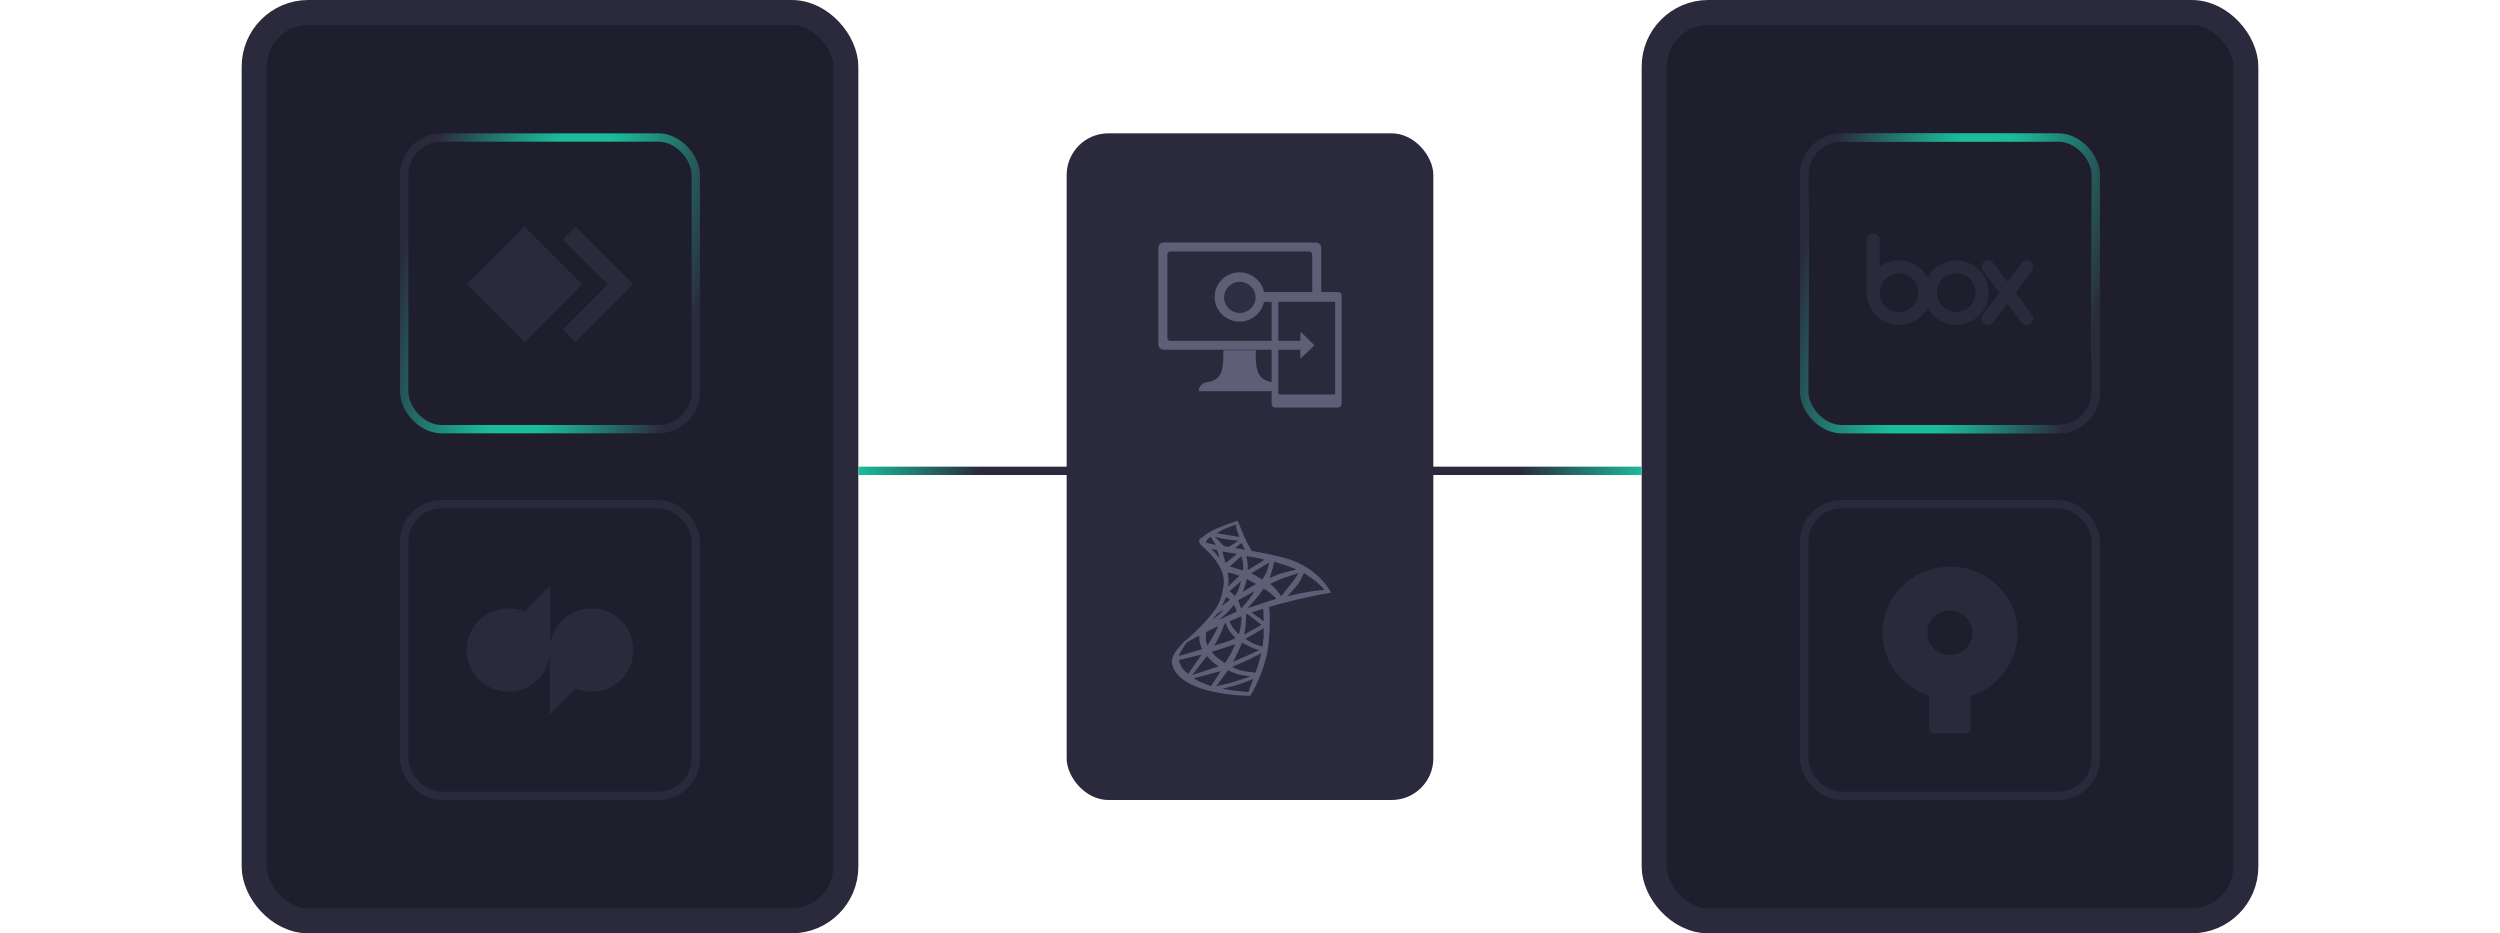
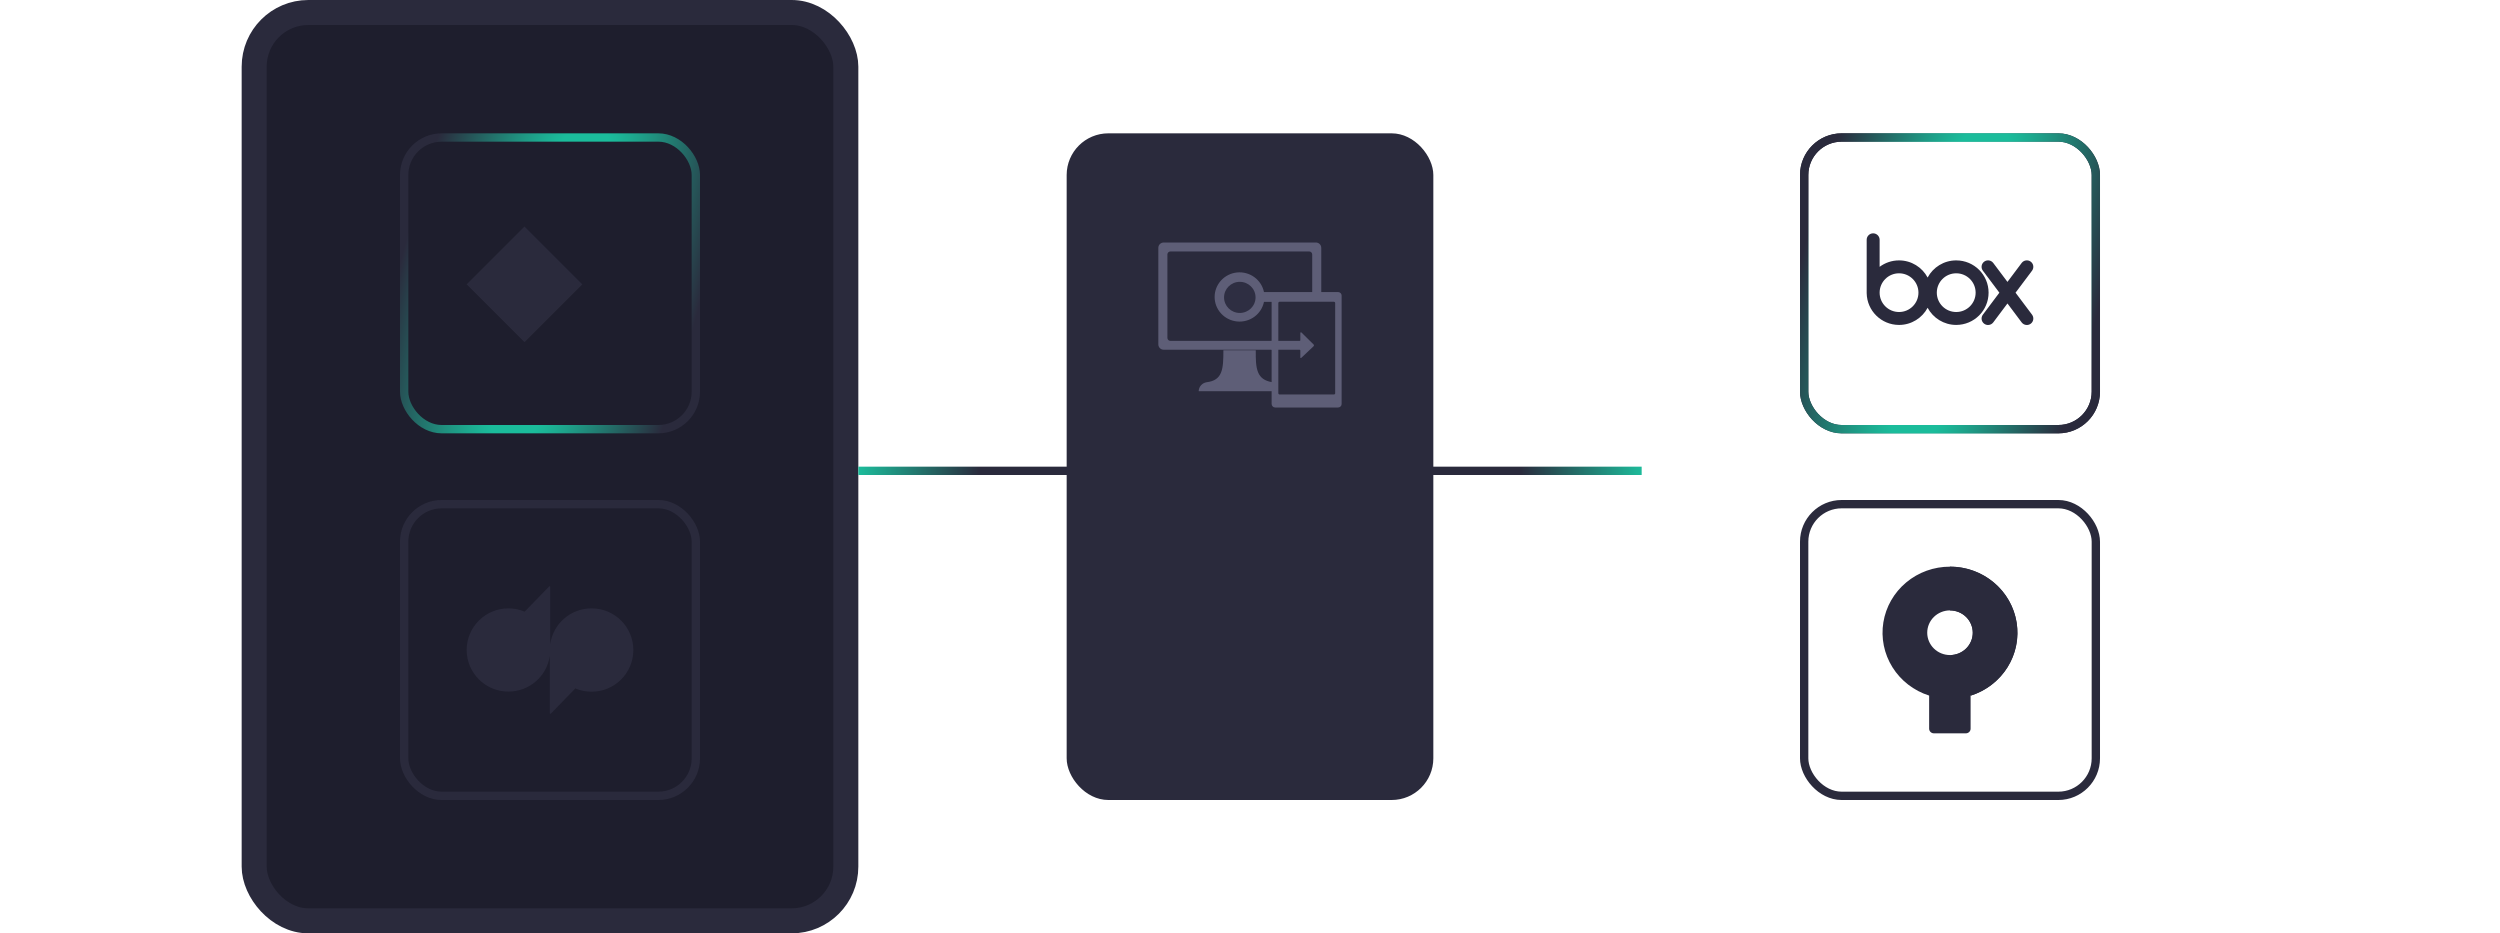
<svg xmlns="http://www.w3.org/2000/svg" width="300" height="112" viewBox="0 0 300 112" fill="none">
  <rect x="128" y="16" width="44" height="80" rx="5" fill="#2A2A3C" />
  <g clip-path="url(#clip0_3220_1400)">
    <path fill-rule="evenodd" clip-rule="evenodd" d="M141.806 77.82C141.591 78.133 141.282 78.882 141.282 78.882L144.388 77.956C144.388 77.956 144.133 77.439 144.039 76.867C143.944 76.296 144.052 75.846 144.052 75.846L144.67 75.588C144.67 75.588 144.591 76.105 144.591 76.637C144.591 77.167 144.899 77.671 144.899 77.671C144.899 77.671 145.464 76.745 145.827 76.091C146.19 75.438 146.5 74.716 146.5 74.716L146.956 74.526C146.956 74.526 146.62 75.492 146.351 76.077C146.083 76.663 145.491 77.629 145.491 77.629C145.491 77.629 146.459 77.343 147.051 77.174C147.643 77.006 148.422 76.581 148.422 76.581C148.422 76.581 147.777 75.927 147.548 75.56C147.319 75.192 147.064 74.47 147.064 74.47L147.347 74.348C147.347 74.348 147.615 75.043 147.938 75.464C148.261 75.886 148.705 76.309 148.705 76.309C148.705 76.309 148.947 75.587 149.028 74.906C149.108 74.226 149.055 73.627 149.055 73.627L149.418 73.463C149.418 73.463 149.445 74.253 149.391 74.934C149.337 75.614 149.149 76.35 149.149 76.35L151.57 74.988L149.552 73.463L149.821 73.355L151.758 74.743L151.677 72.701L152.134 72.51C152.134 72.51 152.457 73.899 152.134 77.174C151.812 80.45 149.982 83.4 149.982 83.4C149.982 83.4 141.752 83.4 140.758 79.725C140.431 78.515 142.382 76.908 142.382 76.908C142.382 76.908 142.022 77.507 141.806 77.82ZM141.82 80.257C142.142 80.665 142.586 81.032 142.586 81.032L144.429 78.391L141.322 79.14C141.322 79.14 141.497 79.848 141.82 80.257ZM144.833 78.569L142.788 81.196L146.501 79.971C146.501 79.971 145.895 79.658 145.559 79.345C145.222 79.031 144.833 78.569 144.833 78.569ZM144.16 81.999C144.698 82.231 145.37 82.448 145.37 82.448L146.715 80.379L143.03 81.346C143.03 81.346 143.622 81.768 144.16 81.999ZM147.334 80.311L145.705 82.503C145.705 82.503 147.132 82.203 147.966 81.958C148.8 81.713 150.494 81.128 150.494 81.128C150.494 81.128 149.096 80.978 148.531 80.801C147.966 80.624 147.334 80.311 147.334 80.311ZM148.154 82.979C148.961 83.075 149.876 83.156 149.876 83.156C149.876 83.156 150.078 82.626 150.185 82.34C150.293 82.053 150.562 81.305 150.562 81.305C150.562 81.305 148.921 81.945 148.276 82.136C147.63 82.327 146.191 82.64 146.191 82.64C146.191 82.64 147.348 82.884 148.154 82.979ZM146.11 79.086C146.473 79.358 147.025 79.712 147.025 79.712C147.025 79.712 147.697 78.718 147.885 78.283C148.074 77.847 148.437 77.112 148.437 77.112C148.437 77.112 147.428 77.491 146.904 77.643C146.379 77.795 145.209 78.174 145.209 78.174C145.209 78.174 145.747 78.814 146.11 79.086ZM148.988 76.962C148.988 76.962 148.652 77.847 148.437 78.255C148.222 78.664 147.778 79.59 147.778 79.59C147.778 79.59 148.934 79.127 149.445 78.882C149.956 78.637 151.422 77.995 151.422 77.995C151.422 77.995 150.669 77.82 150.077 77.534C149.486 77.248 148.988 76.962 148.988 76.962ZM149.244 76.662C149.244 76.662 149.822 77.043 150.226 77.248C150.629 77.452 151.584 77.74 151.584 77.74C151.584 77.74 151.705 76.853 151.732 76.472C151.759 76.091 151.732 75.193 151.732 75.193C151.732 75.193 150.979 75.683 150.656 75.86C150.333 76.037 149.244 76.662 149.244 76.662ZM151.516 78.201C151.516 78.201 150.171 78.896 149.6 79.154C149.028 79.413 147.656 79.998 147.656 79.998C147.656 79.998 148.221 80.379 148.867 80.543C149.512 80.706 150.723 80.829 150.723 80.829C150.723 80.829 151.05 79.944 151.171 79.481C151.293 79.018 151.516 78.201 151.516 78.201Z" fill="#5E5E77" stroke="#5E5E77" stroke-width="0.2" />
    <path fill-rule="evenodd" clip-rule="evenodd" d="M144.058 64.801C144.058 64.801 144.787 64.071 145.811 63.615C146.952 63.106 148.461 62.6 148.461 62.6C148.461 62.6 148.935 63.744 149.206 64.419C149.477 65.095 150.211 66.328 150.211 66.328L149.651 66.24L149.012 65.007L147.64 66.073L147.135 65.956L148.867 64.83C148.867 64.83 147.62 64.683 147.05 64.596C146.479 64.508 145.474 64.224 145.474 64.224L147.05 65.868L146.286 65.789L145.3 64.272C145.3 64.272 144.991 64.468 144.788 64.703C144.584 64.938 144.507 65.319 144.507 65.319L144.058 64.801ZM145.705 64.037L148.887 64.556C148.887 64.556 148.645 63.978 148.548 63.675C148.452 63.372 148.374 62.834 148.374 62.834C148.374 62.834 147.736 63.029 147.079 63.304C146.421 63.578 145.705 64.037 145.705 64.037V64.037Z" fill="#5E5E77" stroke="#5E5E77" stroke-width="0.2" />
    <path fill-rule="evenodd" clip-rule="evenodd" d="M145.871 73.233C146.648 72.134 146.843 70.964 146.945 70.129C147.236 67.75 144.394 65.575 144.148 65.281C143.902 64.986 144.058 64.759 144.058 64.759C144.058 64.759 144.238 65.19 145.59 65.42C147.282 65.707 152.263 66.467 154.511 67.161C158.181 68.293 159.569 71.035 159.569 71.035C159.569 71.035 157.709 71.348 155.437 71.892C153.194 72.428 150.55 73.192 148.893 73.889C147.857 74.326 146.663 74.791 145.706 75.249C143.583 76.264 142.067 77.174 142.067 77.174C142.067 77.174 144.435 75.263 145.871 73.233ZM144.998 65.621C144.998 65.621 145.449 66.051 145.705 66.345C145.96 66.64 146.542 67.455 146.542 67.455C146.542 67.455 146.419 66.796 146.274 66.368C146.172 66.07 146.095 65.938 146.095 65.938L144.998 65.621ZM146.542 66.051L147.012 67.75L148.669 66.414L146.542 66.051ZM149.005 66.564L147.364 68.021L149.275 68.592C149.275 68.592 149.321 67.91 149.241 67.456C149.16 67.001 149.004 66.564 149.004 66.564L149.005 66.564ZM149.408 66.635C149.408 66.635 149.558 67.1 149.598 67.456C149.638 67.811 149.638 68.592 149.638 68.592L152.01 67.13C152.01 67.13 151.152 66.897 150.565 66.786C149.978 66.675 149.408 66.635 149.408 66.635ZM152.482 67.275L149.978 68.796C149.978 68.796 150.409 69.04 150.749 69.233C151.088 69.425 151.48 69.681 151.48 69.681C151.48 69.681 151.86 69.192 152.067 68.702C152.274 68.213 152.482 67.275 152.482 67.275ZM152.798 67.275C152.798 67.275 152.712 67.939 152.551 68.44C152.389 68.942 152.171 69.565 152.171 69.565C152.171 69.565 153.305 69.028 153.805 68.901C154.306 68.772 155.877 68.341 155.877 68.341C155.877 68.341 154.91 67.934 154.341 67.747C153.771 67.561 152.798 67.275 152.798 67.275ZM156.126 68.592C156.126 68.592 154.577 69.064 153.967 69.274C153.357 69.483 152.234 70.048 152.234 70.048C152.234 70.048 152.66 70.38 152.965 70.712C153.27 71.044 153.73 71.686 153.73 71.686C153.73 71.686 154.703 70.532 155.158 69.92C155.613 69.309 156.126 68.592 156.126 68.592ZM156.419 68.627C156.419 68.627 156.103 69.39 155.717 69.972C155.331 70.555 154.18 71.715 154.18 71.715C154.18 71.715 155.826 71.325 156.966 71.126C158.106 70.928 159.159 70.882 159.159 70.882C159.159 70.882 158.508 70.13 157.933 69.658C157.358 69.186 156.419 68.627 156.419 68.627ZM147.205 68.592C147.205 68.592 147.301 68.986 147.322 69.565C147.338 69.996 147.248 70.635 147.248 70.635L148.926 69.061C148.926 69.061 148.458 68.884 148.065 68.766C147.673 68.647 147.205 68.592 147.205 68.592ZM149.102 69.459L147.364 70.967C147.364 70.967 147.648 71.116 147.815 71.286C147.982 71.455 148.191 71.686 148.191 71.686C148.191 71.686 148.65 71.034 148.784 70.572C148.918 70.11 149.102 69.459 149.102 69.459ZM149.536 69.315C149.536 69.315 149.469 69.775 149.344 70.171C149.219 70.567 148.926 71.26 148.926 71.26L150.915 70.076L149.536 69.315ZM150.817 70.668L148.45 71.988C148.45 71.988 148.608 72.36 148.692 72.597C148.775 72.834 148.892 73.206 148.892 73.206C148.892 73.206 149.602 72.453 150.012 71.904C150.422 71.353 150.817 70.668 150.817 70.668ZM151.625 70.499C151.625 70.499 150.99 71.387 150.597 71.827C150.204 72.267 149.377 73.206 149.377 73.206L153.338 71.895C153.338 71.895 152.979 71.489 152.569 71.15C152.16 70.812 151.625 70.499 151.625 70.499ZM146.771 72.216C146.595 72.546 146.277 73.07 146.277 73.07L147.731 72.022C147.731 72.022 147.564 71.785 147.414 71.686C147.263 71.587 147.071 71.514 147.071 71.514C147.071 71.514 146.946 71.886 146.771 72.216ZM147.464 72.656L145.994 73.561L145.016 74.796C145.016 74.796 145.935 74.187 146.386 73.772C146.837 73.358 147.464 72.656 147.464 72.656ZM148.065 72.427C148.065 72.427 147.556 73.095 147.163 73.476C146.77 73.857 145.617 74.796 145.617 74.796C145.617 74.796 147.154 74.102 147.464 73.942C147.773 73.781 148.517 73.459 148.517 73.459C148.517 73.459 148.417 73.002 148.324 72.842C148.233 72.681 148.065 72.427 148.065 72.427Z" fill="#5E5E77" stroke="#5E5E77" stroke-width="0.2" />
  </g>
  <path d="M157.905 29.1H139.648C139.29 29.1 139 29.387 139 29.74V41.328C139 41.681 139.29 41.968 139.648 41.968H157.905C158.262 41.968 158.552 41.681 158.552 41.328V29.74C158.552 29.387 158.262 29.1 157.905 29.1Z" fill="#5E5E77" />
  <path d="M157.103 30.175H140.451C140.251 30.175 140.088 30.335 140.088 30.533V40.548C140.088 40.746 140.251 40.906 140.451 40.906H157.103C157.303 40.906 157.465 40.746 157.465 40.548V30.533C157.465 30.335 157.303 30.175 157.103 30.175Z" fill="#2A2A3C" />
  <path d="M152.699 45.868C150.757 45.574 150.675 44.193 150.692 42.031H146.807C146.807 44.257 146.729 45.637 144.8 45.868C144.538 45.907 144.298 46.037 144.122 46.233C143.947 46.43 143.847 46.681 143.841 46.943H153.604C153.598 46.69 153.505 46.445 153.341 46.25C153.177 46.055 152.951 45.921 152.699 45.868Z" fill="#5E5E77" />
  <path d="M160.585 35.047H151.677C151.53 34.33 151.117 33.692 150.52 33.257C149.923 32.823 149.184 32.623 148.447 32.696C147.709 32.769 147.025 33.111 146.528 33.654C146.03 34.197 145.755 34.903 145.755 35.636C145.755 36.368 146.03 37.075 146.528 37.618C147.025 38.161 147.709 38.502 148.447 38.576C149.184 38.649 149.923 38.449 150.52 38.015C151.117 37.58 151.53 36.942 151.677 36.224H152.596V48.478C152.596 48.589 152.641 48.696 152.72 48.775C152.799 48.854 152.907 48.899 153.02 48.9H160.569C160.682 48.9 160.791 48.856 160.871 48.776C160.951 48.697 160.996 48.59 160.996 48.478V35.469C160.996 35.36 160.953 35.255 160.877 35.176C160.8 35.098 160.695 35.052 160.585 35.047Z" fill="#5E5E77" />
  <path d="M160.067 36.211H153.555C153.469 36.211 153.399 36.28 153.399 36.365V47.185C153.399 47.27 153.469 47.339 153.555 47.339H160.067C160.153 47.339 160.222 47.27 160.222 47.185V36.365C160.222 36.28 160.153 36.211 160.067 36.211Z" fill="#2A2A3C" />
  <path opacity="0.9" d="M148.776 37.555C149.82 37.555 150.667 36.719 150.667 35.687C150.667 34.656 149.82 33.82 148.776 33.82C147.732 33.82 146.885 34.656 146.885 35.687C146.885 36.719 147.732 37.555 148.776 37.555Z" fill="#2A2A3C" />
  <path d="M157.62 41.328L156.169 39.895C156.158 39.885 156.143 39.878 156.128 39.876C156.112 39.874 156.097 39.877 156.083 39.884C156.069 39.891 156.057 39.901 156.05 39.915C156.042 39.928 156.039 39.944 156.04 39.959V40.829C156.04 40.849 156.032 40.869 156.017 40.883C156.002 40.898 155.983 40.906 155.962 40.906H152.595V41.968H155.962C155.983 41.968 156.002 41.976 156.017 41.99C156.032 42.005 156.04 42.024 156.04 42.045V42.928C156.047 42.938 156.057 42.947 156.068 42.953C156.079 42.959 156.092 42.962 156.105 42.962C156.117 42.962 156.13 42.959 156.141 42.953C156.153 42.947 156.162 42.938 156.169 42.928L157.62 41.559C157.651 41.532 157.67 41.494 157.672 41.453C157.675 41.413 157.661 41.373 157.634 41.342L157.62 41.328Z" fill="#5E5E77" />
  <rect x="30.5" y="1.5" width="71" height="109" rx="6.5" fill="#1E1E2D" stroke="#2A2A3C" stroke-width="3" />
  <rect x="48.5" y="60.5" width="35" height="35" rx="4.5" stroke="#2A2A3C" />
  <path d="M70.989 73.004C68.484 73.004 66.374 74.834 66.022 77.309V70.426C66.022 70.382 65.993 70.353 65.949 70.353C65.934 70.353 65.905 70.368 65.89 70.382L62.96 73.399C62.344 73.135 61.67 73.004 61.011 73.004C58.242 73.004 56 75.244 56 77.997C56 80.75 58.242 82.991 61.011 82.991C63.517 82.991 65.626 81.16 65.978 78.685V85.568C65.978 85.641 66.066 85.67 66.11 85.626L69.04 82.61C69.656 82.874 70.315 83.005 70.989 83.005C73.758 83.005 76 80.765 76 78.012C76 75.229 73.758 73.004 70.989 73.004Z" fill="#2A2A3C" />
-   <path d="M69.075 27.186L67.533 28.728L72.944 34.111L67.533 39.522L69.075 41.036L76 34.111L69.075 27.186Z" fill="#2A2A3C" />
  <path d="M56 34.121L62.938 41.059L69.877 34.121L62.938 27.182L56 34.121Z" fill="#2A2A3C" />
  <rect x="48.5" y="16.5" width="35" height="35" rx="4.5" stroke="url(#paint0_radial_3220_1400)" />
-   <rect x="198.5" y="1.5" width="71" height="109" rx="6.5" fill="#1E1E2D" stroke="#2A2A3C" stroke-width="3" />
  <rect x="216.5" y="60.5" width="35" height="35" rx="4.5" stroke="#2A2A3C" />
  <g clip-path="url(#clip1_3220_1400)">
    <path d="M242.083 75.93C242.083 73.827 241.231 71.81 239.715 70.323C238.199 68.835 236.143 68 233.998 68C232.072 67.997 230.208 68.668 228.742 69.894C227.276 71.12 226.304 72.819 226.003 74.685C225.701 76.551 226.089 78.462 227.096 80.072C228.103 81.683 229.664 82.888 231.497 83.469V87.442C231.497 87.59 231.557 87.732 231.664 87.837C231.77 87.941 231.915 88 232.066 88H235.903C236.054 88 236.198 87.941 236.305 87.837C236.412 87.732 236.472 87.59 236.472 87.442V83.475C238.102 82.962 239.524 81.955 240.533 80.598C241.543 79.242 242.087 77.606 242.088 75.927L242.083 75.93ZM233.998 78.606C233.274 78.606 232.579 78.324 232.067 77.822C231.555 77.319 231.267 76.638 231.267 75.927C231.267 75.216 231.555 74.535 232.067 74.032C232.579 73.53 233.274 73.248 233.998 73.248C234.723 73.248 235.419 73.53 235.931 74.033C236.444 74.535 236.732 75.217 236.732 75.928C236.732 76.639 236.444 77.321 235.931 77.824C235.419 78.327 234.723 78.609 233.998 78.609V78.606Z" fill="#2A2A3C" />
    <path d="M233.998 68V73.25C234.723 73.25 235.418 73.533 235.931 74.035C236.444 74.538 236.732 75.22 236.732 75.931C236.732 76.642 236.444 77.324 235.931 77.827C235.418 78.33 234.723 78.612 233.998 78.612C234.662 78.612 235.298 78.871 235.767 79.331C236.236 79.791 236.5 80.415 236.5 81.066V83.475C238.334 82.893 239.895 81.688 240.903 80.076C241.911 78.465 242.299 76.554 241.997 74.686C241.694 72.82 240.722 71.12 239.255 69.894C237.788 68.668 235.923 67.996 233.996 68H233.998Z" fill="#2A2A3C" />
  </g>
  <rect x="216.5" y="16.5" width="35" height="35" rx="4.5" stroke="url(#paint1_angular_3220_1400)" />
  <rect x="216.5" y="16.5" width="35" height="35" rx="4.5" stroke="url(#paint2_radial_3220_1400)" />
  <g clip-path="url(#clip2_3220_1400)">
    <path d="M234.746 31.247C233.259 31.247 231.968 32.08 231.315 33.304C230.663 32.08 229.371 31.247 227.884 31.247C227.01 31.247 226.204 31.535 225.555 32.02V28.759H225.555C225.546 28.338 225.202 28 224.778 28C224.354 28 224.01 28.338 224.001 28.759H224.001V35.183H224.002C224.037 37.292 225.761 38.992 227.884 38.992C229.371 38.992 230.663 38.158 231.315 36.934C231.968 38.158 233.259 38.991 234.746 38.991C236.891 38.991 238.63 37.258 238.63 35.119C238.63 32.98 236.891 31.247 234.746 31.247ZM227.884 37.442C226.598 37.442 225.555 36.402 225.555 35.119C225.555 33.836 226.598 32.796 227.884 32.796C229.171 32.796 230.214 33.836 230.214 35.119C230.214 36.402 229.171 37.442 227.884 37.442ZM234.746 37.442C233.459 37.442 232.417 36.402 232.417 35.119C232.417 33.836 233.46 32.796 234.746 32.796C236.033 32.796 237.076 33.836 237.076 35.119C237.076 36.402 236.033 37.442 234.746 37.442Z" fill="#2A2A3C" />
    <path d="M243.854 37.773L241.865 35.122L243.854 32.471L243.853 32.471C244.099 32.129 244.028 31.653 243.689 31.399C243.35 31.145 242.872 31.21 242.611 31.54L242.611 31.54L240.894 33.828L239.178 31.54L239.178 31.541C238.917 31.21 238.439 31.145 238.1 31.399C237.761 31.653 237.689 32.129 237.936 32.471L237.935 32.471L239.924 35.122L237.935 37.773L237.936 37.773C237.689 38.115 237.761 38.591 238.1 38.845C238.439 39.099 238.917 39.034 239.178 38.703L239.178 38.704L240.894 36.416L242.611 38.704L242.611 38.703C242.872 39.034 243.35 39.099 243.689 38.845C244.028 38.591 244.099 38.115 243.853 37.773L243.854 37.773Z" fill="#2A2A3C" />
  </g>
  <path d="M168 56.5H197" stroke="url(#paint3_linear_3220_1400)" />
  <path d="M103 56.5H132" stroke="url(#paint4_linear_3220_1400)" />
  <defs>
    <radialGradient id="paint0_radial_3220_1400" cx="0" cy="0" r="1" gradientUnits="userSpaceOnUse" gradientTransform="translate(66 34) rotate(-164.739) scale(18 63.548)">
      <stop offset="0.316" stop-color="#1BBC9B" />
      <stop offset="1" stop-color="#2A2A3C" />
    </radialGradient>
    <radialGradient id="paint1_angular_3220_1400" cx="0" cy="0" r="1" gradientUnits="userSpaceOnUse" gradientTransform="translate(234 34) rotate(100.305) scale(22.361 20.16)">
      <stop offset="0.694" stop-color="#1BBC9B" />
      <stop offset="1" stop-color="#2A2A3C" />
    </radialGradient>
    <radialGradient id="paint2_radial_3220_1400" cx="0" cy="0" r="1" gradientUnits="userSpaceOnUse" gradientTransform="translate(234 34) rotate(-164.739) scale(18 63.548)">
      <stop offset="0.316" stop-color="#1BBC9B" />
      <stop offset="1" stop-color="#2A2A3C" />
    </radialGradient>
    <linearGradient id="paint3_linear_3220_1400" x1="168" y1="57" x2="197" y2="57" gradientUnits="userSpaceOnUse">
      <stop stop-color="#2A2A3C" />
      <stop offset="0.495" stop-color="#2A2A3C" />
      <stop offset="1" stop-color="#1DBA9A" />
    </linearGradient>
    <linearGradient id="paint4_linear_3220_1400" x1="103" y1="57" x2="132" y2="57" gradientUnits="userSpaceOnUse">
      <stop stop-color="#1CBC9B" />
      <stop offset="0.505" stop-color="#2A2A3C" />
      <stop offset="1" stop-color="#2A2A3C" />
    </linearGradient>
    <clipPath id="clip0_3220_1400">
-       <rect width="22" height="22" fill="white" transform="translate(139 62)" />
-     </clipPath>
+       </clipPath>
    <clipPath id="clip1_3220_1400">
      <rect width="18" height="20" fill="white" transform="translate(225 68)" />
    </clipPath>
    <clipPath id="clip2_3220_1400">
      <rect width="20" height="11" fill="white" transform="translate(224 28)" />
    </clipPath>
  </defs>
</svg>